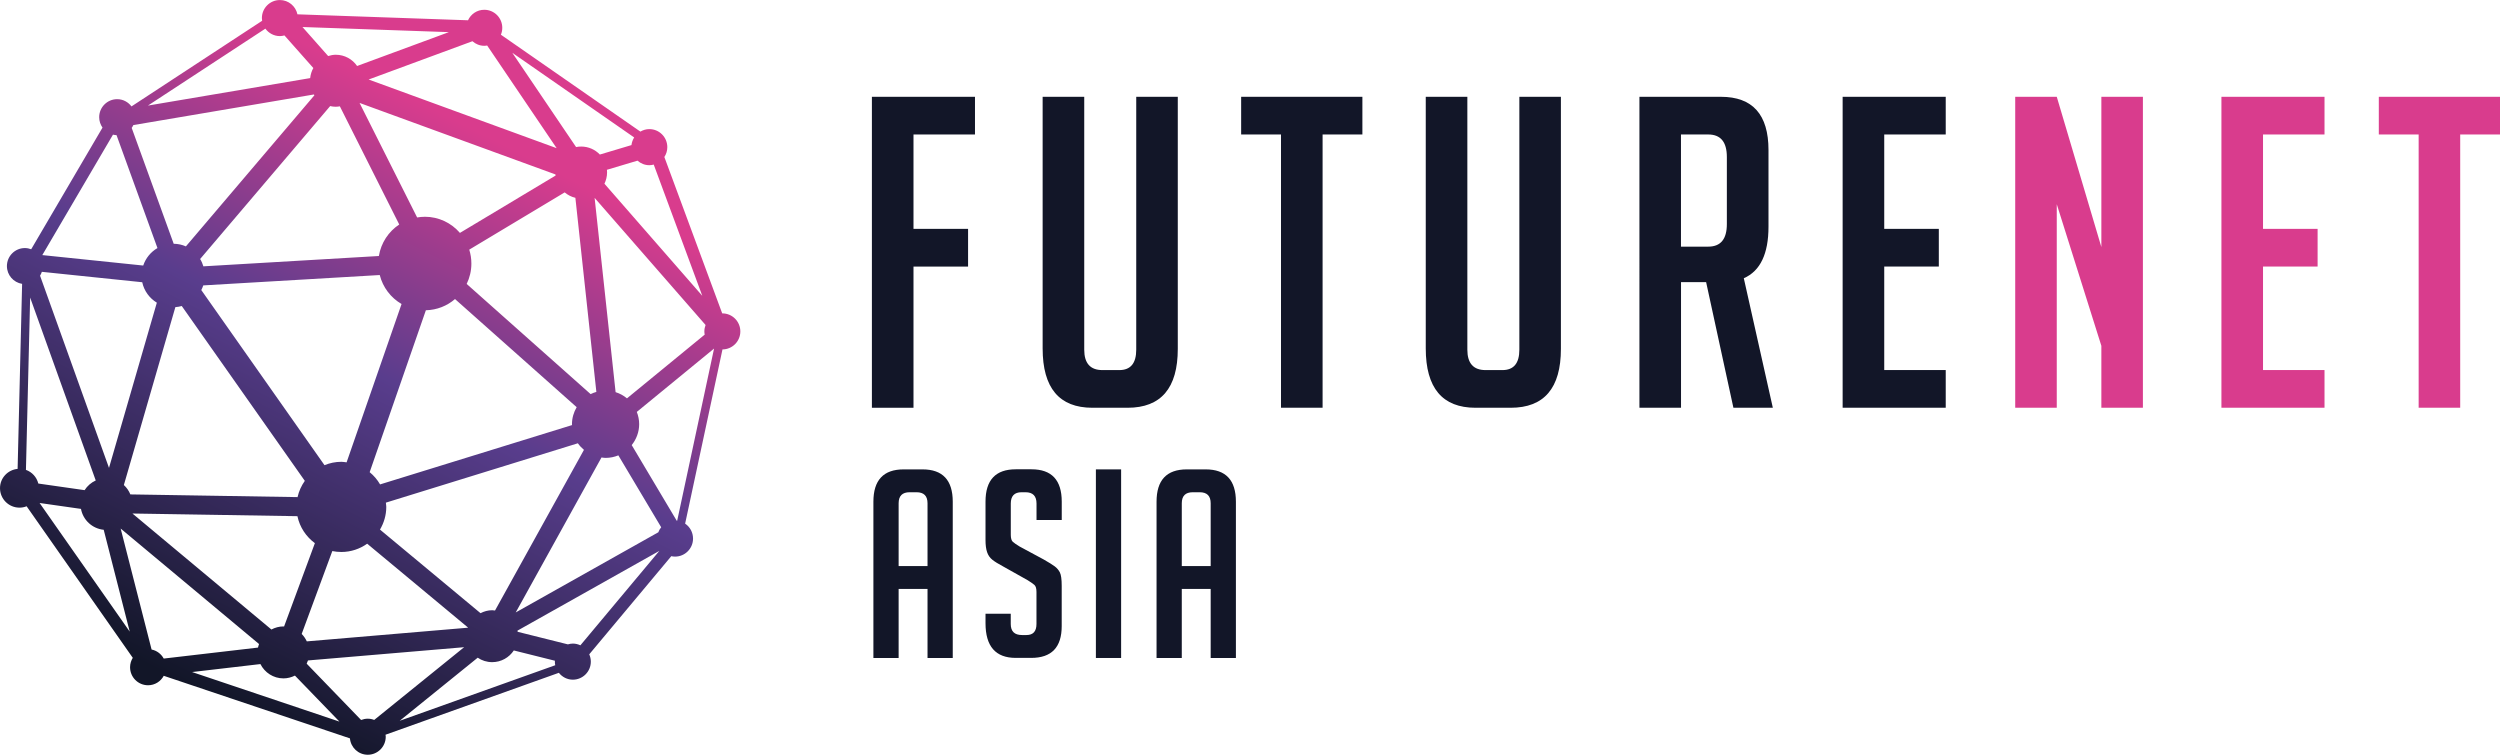
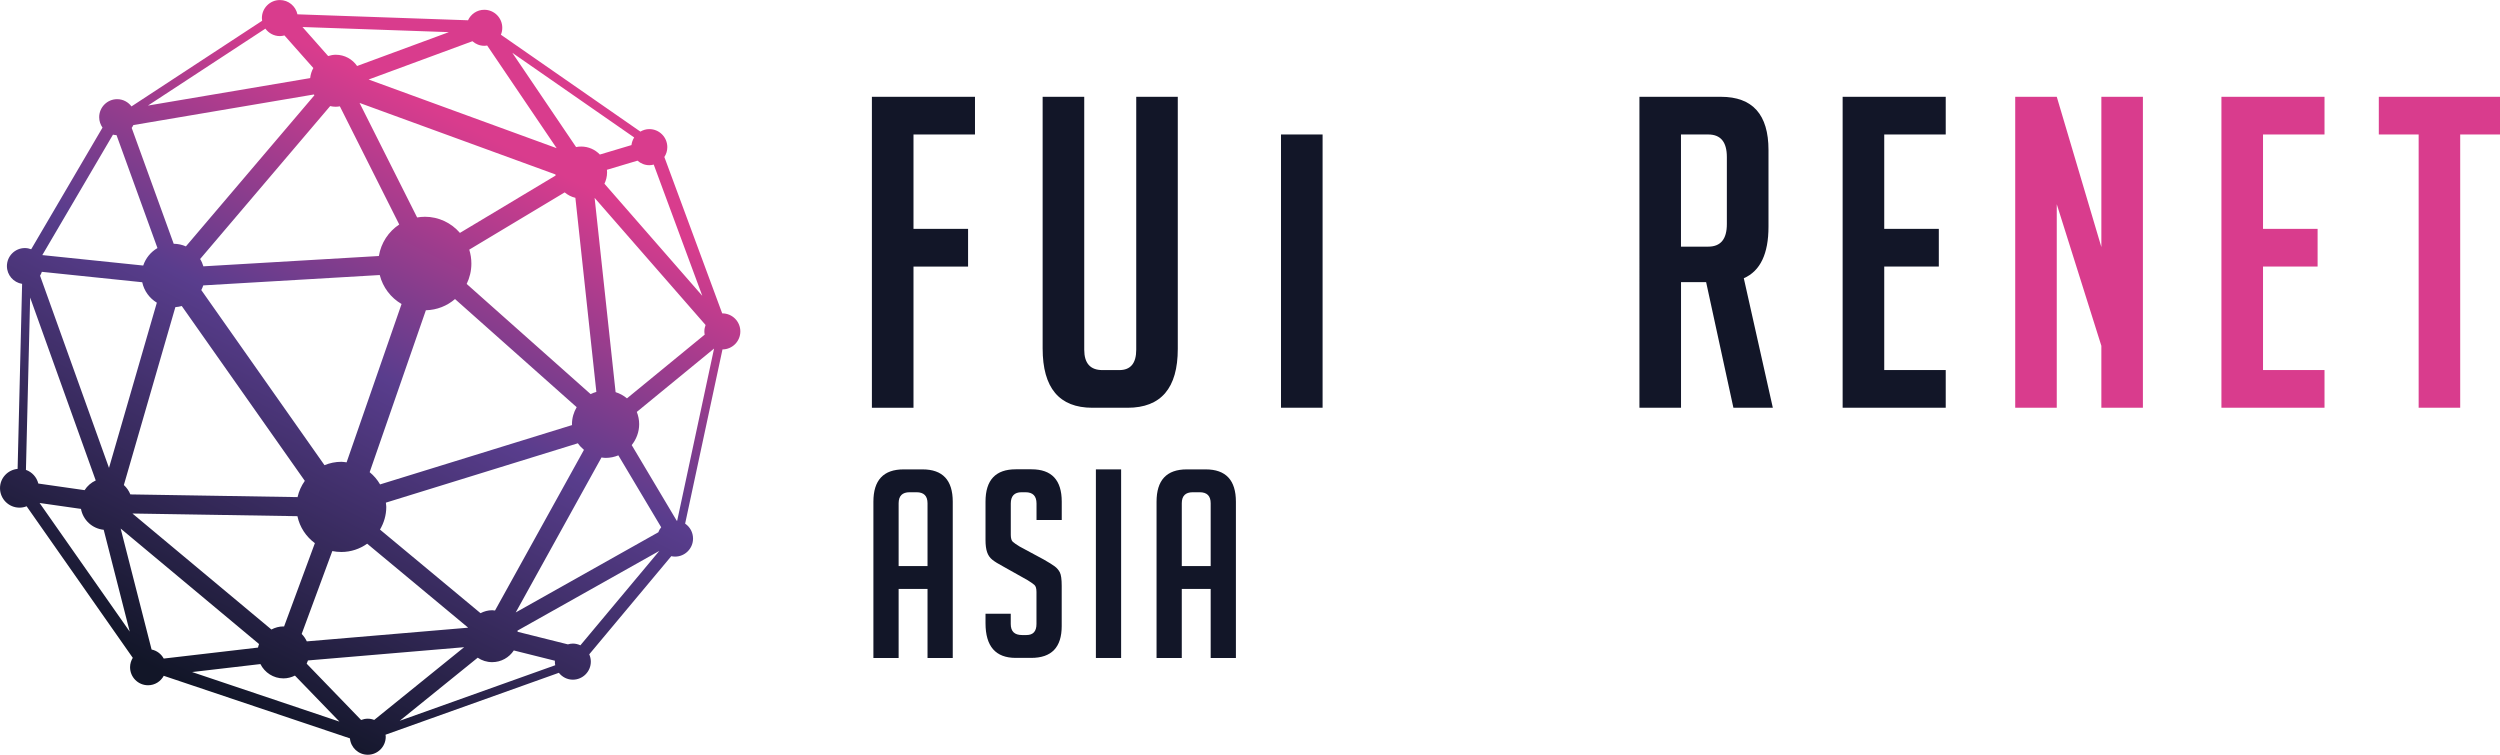
<svg xmlns="http://www.w3.org/2000/svg" id="Layer_2" width="600.47" height="181.29" viewBox="0 0 600.47 181.29">
  <defs>
    <style>.cls-1{fill:#d93c8d;}.cls-2{fill:#121628;}.cls-3{fill:url(#linear-gradient);}</style>
    <linearGradient id="linear-gradient" x1="127.78" y1="10.83" x2="48.53" y2="166.37" gradientUnits="userSpaceOnUse">
      <stop offset=".14" stop-color="#d93c8d" />
      <stop offset=".5" stop-color="#593d8d" />
      <stop offset="1" stop-color="#121628" />
    </linearGradient>
  </defs>
  <g id="Layer_1-2">
    <path class="cls-2" d="M232.52,54.98v9.05h-13.11v33.91h-9.99V23.25h24.76v9.05h-14.77v22.67h13.11Z" />
    <path class="cls-2" d="M282.89,23.25v60.54c0,9.43-4.02,14.15-12.07,14.15h-8.43c-7.97,0-11.96-4.75-11.96-14.25V23.25h9.99v60.75c0,3.26,1.46,4.89,4.37,4.89h4.06c2.7,0,4.06-1.63,4.06-4.89V23.25h9.99Z" />
-     <path class="cls-2" d="M317.67,32.3v65.63h-9.99V32.3h-9.57v-9.05h29.12v9.05h-9.57Z" />
-     <path class="cls-2" d="M374.91,23.25v60.54c0,9.43-4.02,14.15-12.07,14.15h-8.43c-7.97,0-11.96-4.75-11.96-14.25V23.25h9.99v60.75c0,3.26,1.46,4.89,4.37,4.89h4.06c2.7,0,4.06-1.63,4.06-4.89V23.25h9.99Z" />
+     <path class="cls-2" d="M317.67,32.3v65.63h-9.99V32.3h-9.57v-9.05v9.05h-9.57Z" />
    <path class="cls-2" d="M393.77,23.25h19.56c7.63,0,11.44,4.26,11.44,12.79v18.41c0,6.52-1.98,10.65-5.93,12.38l6.97,31.1h-9.47l-6.55-30.16h-6.03v30.16h-9.99V23.25ZM403.75,59.24h6.55c2.98,0,4.47-1.8,4.47-5.41v-16.12c0-3.61-1.49-5.41-4.47-5.41h-6.55v26.94Z" />
    <path class="cls-2" d="M442.58,97.93V23.25h24.76v9.05h-14.77v22.67h13.11v9.05h-13.11v24.86h14.77v9.05h-24.76Z" />
    <path class="cls-1" d="M504.72,59.34V23.25h9.98v74.68h-9.98v-14.87l-10.71-34.01v48.89h-9.98V23.25h9.98l10.71,36.09Z" />
    <path class="cls-1" d="M533.56,97.93V23.25h24.76v9.05h-14.77v22.67h13.11v9.05h-13.11v24.86h14.77v9.05h-24.76Z" />
    <path class="cls-1" d="M590.91,32.3v65.63h-9.98V32.3h-9.57v-9.05h29.12v9.05h-9.57Z" />
    <path class="cls-2" d="M215.84,158.04h-6.06v-37.54c0-5.17,2.42-7.76,7.26-7.76h4.54c4.84,0,7.26,2.59,7.26,7.76v37.54h-6.06v-16.59h-6.94v16.59ZM222.78,135.96v-15.08c0-1.77-.88-2.65-2.65-2.65h-1.64c-1.77,0-2.65.88-2.65,2.65v15.08h6.94Z" />
    <path class="cls-2" d="M248.96,124.91v-3.97c0-1.81-.88-2.71-2.65-2.71h-.95c-1.72,0-2.58.91-2.58,2.71v7.51c0,.84.17,1.41.5,1.7s.88.67,1.64,1.13l5.74,3.09c1.26.72,2.15,1.27,2.68,1.67.53.4.94.88,1.23,1.45.29.57.44,1.65.44,3.25v9.65c0,5.09-2.44,7.63-7.32,7.63h-3.72c-4.84,0-7.26-2.78-7.26-8.33v-2.27h6.06v2.46c0,1.77.9,2.65,2.71,2.65h1.07c1.6,0,2.4-.88,2.4-2.65v-7.7c0-.84-.17-1.41-.51-1.7-.34-.29-.88-.67-1.64-1.14l-5.74-3.22c-1.26-.67-2.18-1.24-2.74-1.7-.57-.46-.98-1.06-1.23-1.8s-.38-1.69-.38-2.87v-9.27c0-5.17,2.42-7.76,7.26-7.76h3.79c4.84,0,7.26,2.59,7.26,7.76v4.42h-6.06Z" />
    <path class="cls-2" d="M263.22,158.04v-45.3h6.06v45.3h-6.06Z" />
    <path class="cls-2" d="M283.85,158.04h-6.06v-37.54c0-5.17,2.42-7.76,7.26-7.76h4.54c4.84,0,7.26,2.59,7.26,7.76v37.54h-6.06v-16.59h-6.94v16.59ZM290.79,135.96v-15.08c0-1.77-.88-2.65-2.65-2.65h-1.64c-1.77,0-2.65.88-2.65,2.65v15.08h6.94Z" />
    <path class="cls-3" d="M173.49,75.26s-.02,0-.03,0l-13.89-37.55c.45-.68.71-1.5.71-2.37,0-2.39-1.93-4.33-4.32-4.33-.79,0-1.51.23-2.15.6l-33.5-23.27c.21-.51.33-1.07.33-1.66,0-2.39-1.93-4.33-4.32-4.33-1.74,0-3.22,1.03-3.91,2.52l-40.97-1.43c-.42-1.96-2.15-3.43-4.22-3.43-2.38,0-4.32,1.94-4.32,4.33,0,.22.03.43.06.65l-31.38,20.57c-.79-1.05-2.03-1.74-3.44-1.74-2.38,0-4.32,1.94-4.32,4.33,0,.93.3,1.79.8,2.5L7.49,59.87c-.47-.18-.97-.29-1.51-.29-2.38,0-4.32,1.94-4.32,4.33,0,2.16,1.58,3.94,3.65,4.27l-1.08,44.44c-2.37.23-4.23,2.2-4.23,4.63,0,2.58,2.09,4.68,4.68,4.68.61,0,1.18-.12,1.71-.33l25.5,36.4c-.4.66-.65,1.43-.65,2.26,0,2.39,1.93,4.33,4.32,4.33,1.64,0,3.04-.92,3.77-2.27l44.72,15.03c.2,2.2,2.03,3.93,4.28,3.93,2.38,0,4.32-1.94,4.32-4.33,0-.16-.03-.32-.05-.48l41.63-14.87c.79,1,2,1.65,3.36,1.65,2.38,0,4.32-1.94,4.32-4.33,0-.63-.14-1.22-.38-1.76l19.7-23.57c.29.06.6.1.91.1,2.38,0,4.32-1.94,4.32-4.33,0-1.49-.75-2.81-1.9-3.59l8.97-41.84c2.37-.02,4.29-1.95,4.29-4.33s-1.93-4.33-4.32-4.33ZM169.25,80.38l-18.66,15.3c-.8-.67-1.72-1.17-2.73-1.49l-5.04-46.66,26.65,30.53c-.18.48-.29,1-.29,1.54,0,.27.03.53.08.78ZM137.4,102.1l-46.11,14.25c-.65-1.13-1.5-2.12-2.5-2.94l13.5-38.89c2.67-.06,5.11-1.06,7-2.69l29.22,25.97c-.7,1.2-1.13,2.58-1.13,4.08,0,.08.02.15.02.22ZM83.24,111.05c-.41-.05-.82-.13-1.24-.13-1.44,0-2.81.29-4.06.81l-29.59-42.06c.19-.36.34-.73.47-1.12l42.39-2.49c.75,2.97,2.66,5.46,5.24,6.96l-13.2,38.03ZM102.03,52.07c-.63,0-1.24.06-1.84.16l-13.83-27.51,47.06,17.18c0,.09.02.18.03.26l-22.98,13.78c-2.05-2.38-5.07-3.88-8.45-3.88ZM95.91,53.91c-2.57,1.69-4.39,4.41-4.91,7.58l-42.15,2.48c-.19-.62-.44-1.22-.78-1.76l31.23-36.73c.43.1.88.16,1.34.16.34,0,.67-.05.99-.1l14.26,28.38ZM73.21,115.5c-.82,1.16-1.42,2.47-1.74,3.9l-40.16-.65c-.35-.87-.88-1.63-1.56-2.25l12.37-42.73c.53-.04,1.04-.13,1.54-.27l29.55,41.99ZM71.44,123.98c.55,2.65,2.09,4.93,4.19,6.48l-7.4,20.02c-.06,0-.11-.02-.16-.02-1.04,0-2.01.28-2.88.74l-33.38-27.86,39.62.64ZM79.81,132.36c.7.14,1.43.22,2.18.22,2.31,0,4.44-.74,6.2-1.99l24.2,20.12s-.01.04-.02.06l-38.68,3.28c-.31-.66-.72-1.27-1.23-1.78l7.36-19.92ZM91.27,127.2c.94-1.6,1.51-3.45,1.51-5.44,0-.35-.07-.69-.1-1.03l46.12-14.26c.41.6.91,1.11,1.46,1.58l-21.36,38.59c-.22-.02-.44-.07-.67-.07-1.02,0-1.97.27-2.81.71l-24.14-20.07ZM112.09,68.2c.72-1.48,1.13-3.14,1.13-4.89,0-1.17-.18-2.29-.51-3.35l22.92-13.75c.74.62,1.6,1.08,2.57,1.3l5.04,46.62c-.48.14-.94.31-1.38.53l-29.77-26.46ZM155.96,39.68c.37,0,.72-.06,1.06-.15l11.66,31.52-23.5-26.92c.39-.82.63-1.73.63-2.7,0-.22-.01-.44-.03-.65l7.34-2.19c.76.67,1.75,1.09,2.84,1.09ZM152.32,33.02c-.34.54-.57,1.16-.65,1.83l-7.59,2.27c-1.13-1.18-2.72-1.92-4.48-1.92-.42,0-.83.04-1.23.12l-15.32-22.64,29.28,20.34ZM113.48,9.91c.76.67,1.75,1.09,2.84,1.09.24,0,.46-.03.69-.07l16.69,24.66-45.16-16.49,24.94-9.2ZM107.84,7.71l-22.07,8.14c-1.12-1.63-2.99-2.7-5.12-2.7-.64,0-1.25.13-1.83.31l-6.17-6.97,35.19,1.23ZM63.74,6.88c.79,1.08,2.05,1.79,3.48,1.79.38,0,.74-.07,1.1-.16l6.94,7.83c-.41.73-.67,1.55-.76,2.42l-38.97,6.6L63.74,6.88ZM32.03,30.04l43.37-7.35c.04.06.07.14.11.2l-30.86,36.29c-.9-.4-1.89-.62-2.93-.63l-10.09-27.83c.15-.21.29-.43.4-.67ZM27.14,32.34c.27.07.56.11.85.12l9.83,27.12c-1.6.93-2.82,2.41-3.42,4.2l-24.24-2.51,16.97-28.92ZM10.06,65.29l24.1,2.5c.45,2.09,1.75,3.84,3.51,4.91l-11.49,39.68-16.56-46.16c.18-.29.32-.6.43-.93ZM23,115.4c-1.1.5-2.03,1.31-2.68,2.33l-11.12-1.59c-.38-1.53-1.5-2.76-2.97-3.28l1.01-41.39,15.75,43.92ZM9.51,120.81l9.94,1.42c.5,2.69,2.72,4.74,5.46,5.02l6.25,24.46-21.65-30.9ZM39.32,158.17c-.6-1.09-1.65-1.91-2.91-2.16l-7.43-29.06,33.24,27.74c-.1.28-.19.55-.25.85l-22.66,2.64ZM46.11,161.42l16.44-1.92c1.02,2.03,3.1,3.44,5.53,3.44,1,0,1.92-.26,2.76-.67l10.69,11.05-35.41-11.91ZM89.88,172.92c-.48-.19-1-.3-1.55-.3s-1.1.12-1.6.31l-13.07-13.52c.12-.25.22-.51.31-.78l37.51-3.18-21.6,17.47ZM96.01,173.12l18.73-15.15c.99.68,2.19,1.07,3.48,1.07,2.17,0,4.07-1.12,5.19-2.81l9.88,2.47c0,.07-.02.14-.02.21,0,.3.03.59.09.87l-37.34,13.34ZM139.41,155c-.55-.26-1.17-.42-1.82-.42-.41,0-.81.08-1.19.19l-12.07-3.02c-.02-.09-.02-.19-.04-.28l34.07-19.15-18.96,22.68ZM158.1,127.86l-34.23,19.24,20.6-37.22c.33.04.65.1.98.1,1.09,0,2.12-.22,3.07-.61l10.29,17.27c-.3.37-.54.77-.7,1.23ZM162.65,125.08s-.07,0-.11-.01l-10.81-18.16c1.1-1.39,1.79-3.12,1.79-5.03,0-1.04-.21-2.03-.57-2.94l18.56-15.22-8.86,41.36Z" />
  </g>
</svg>